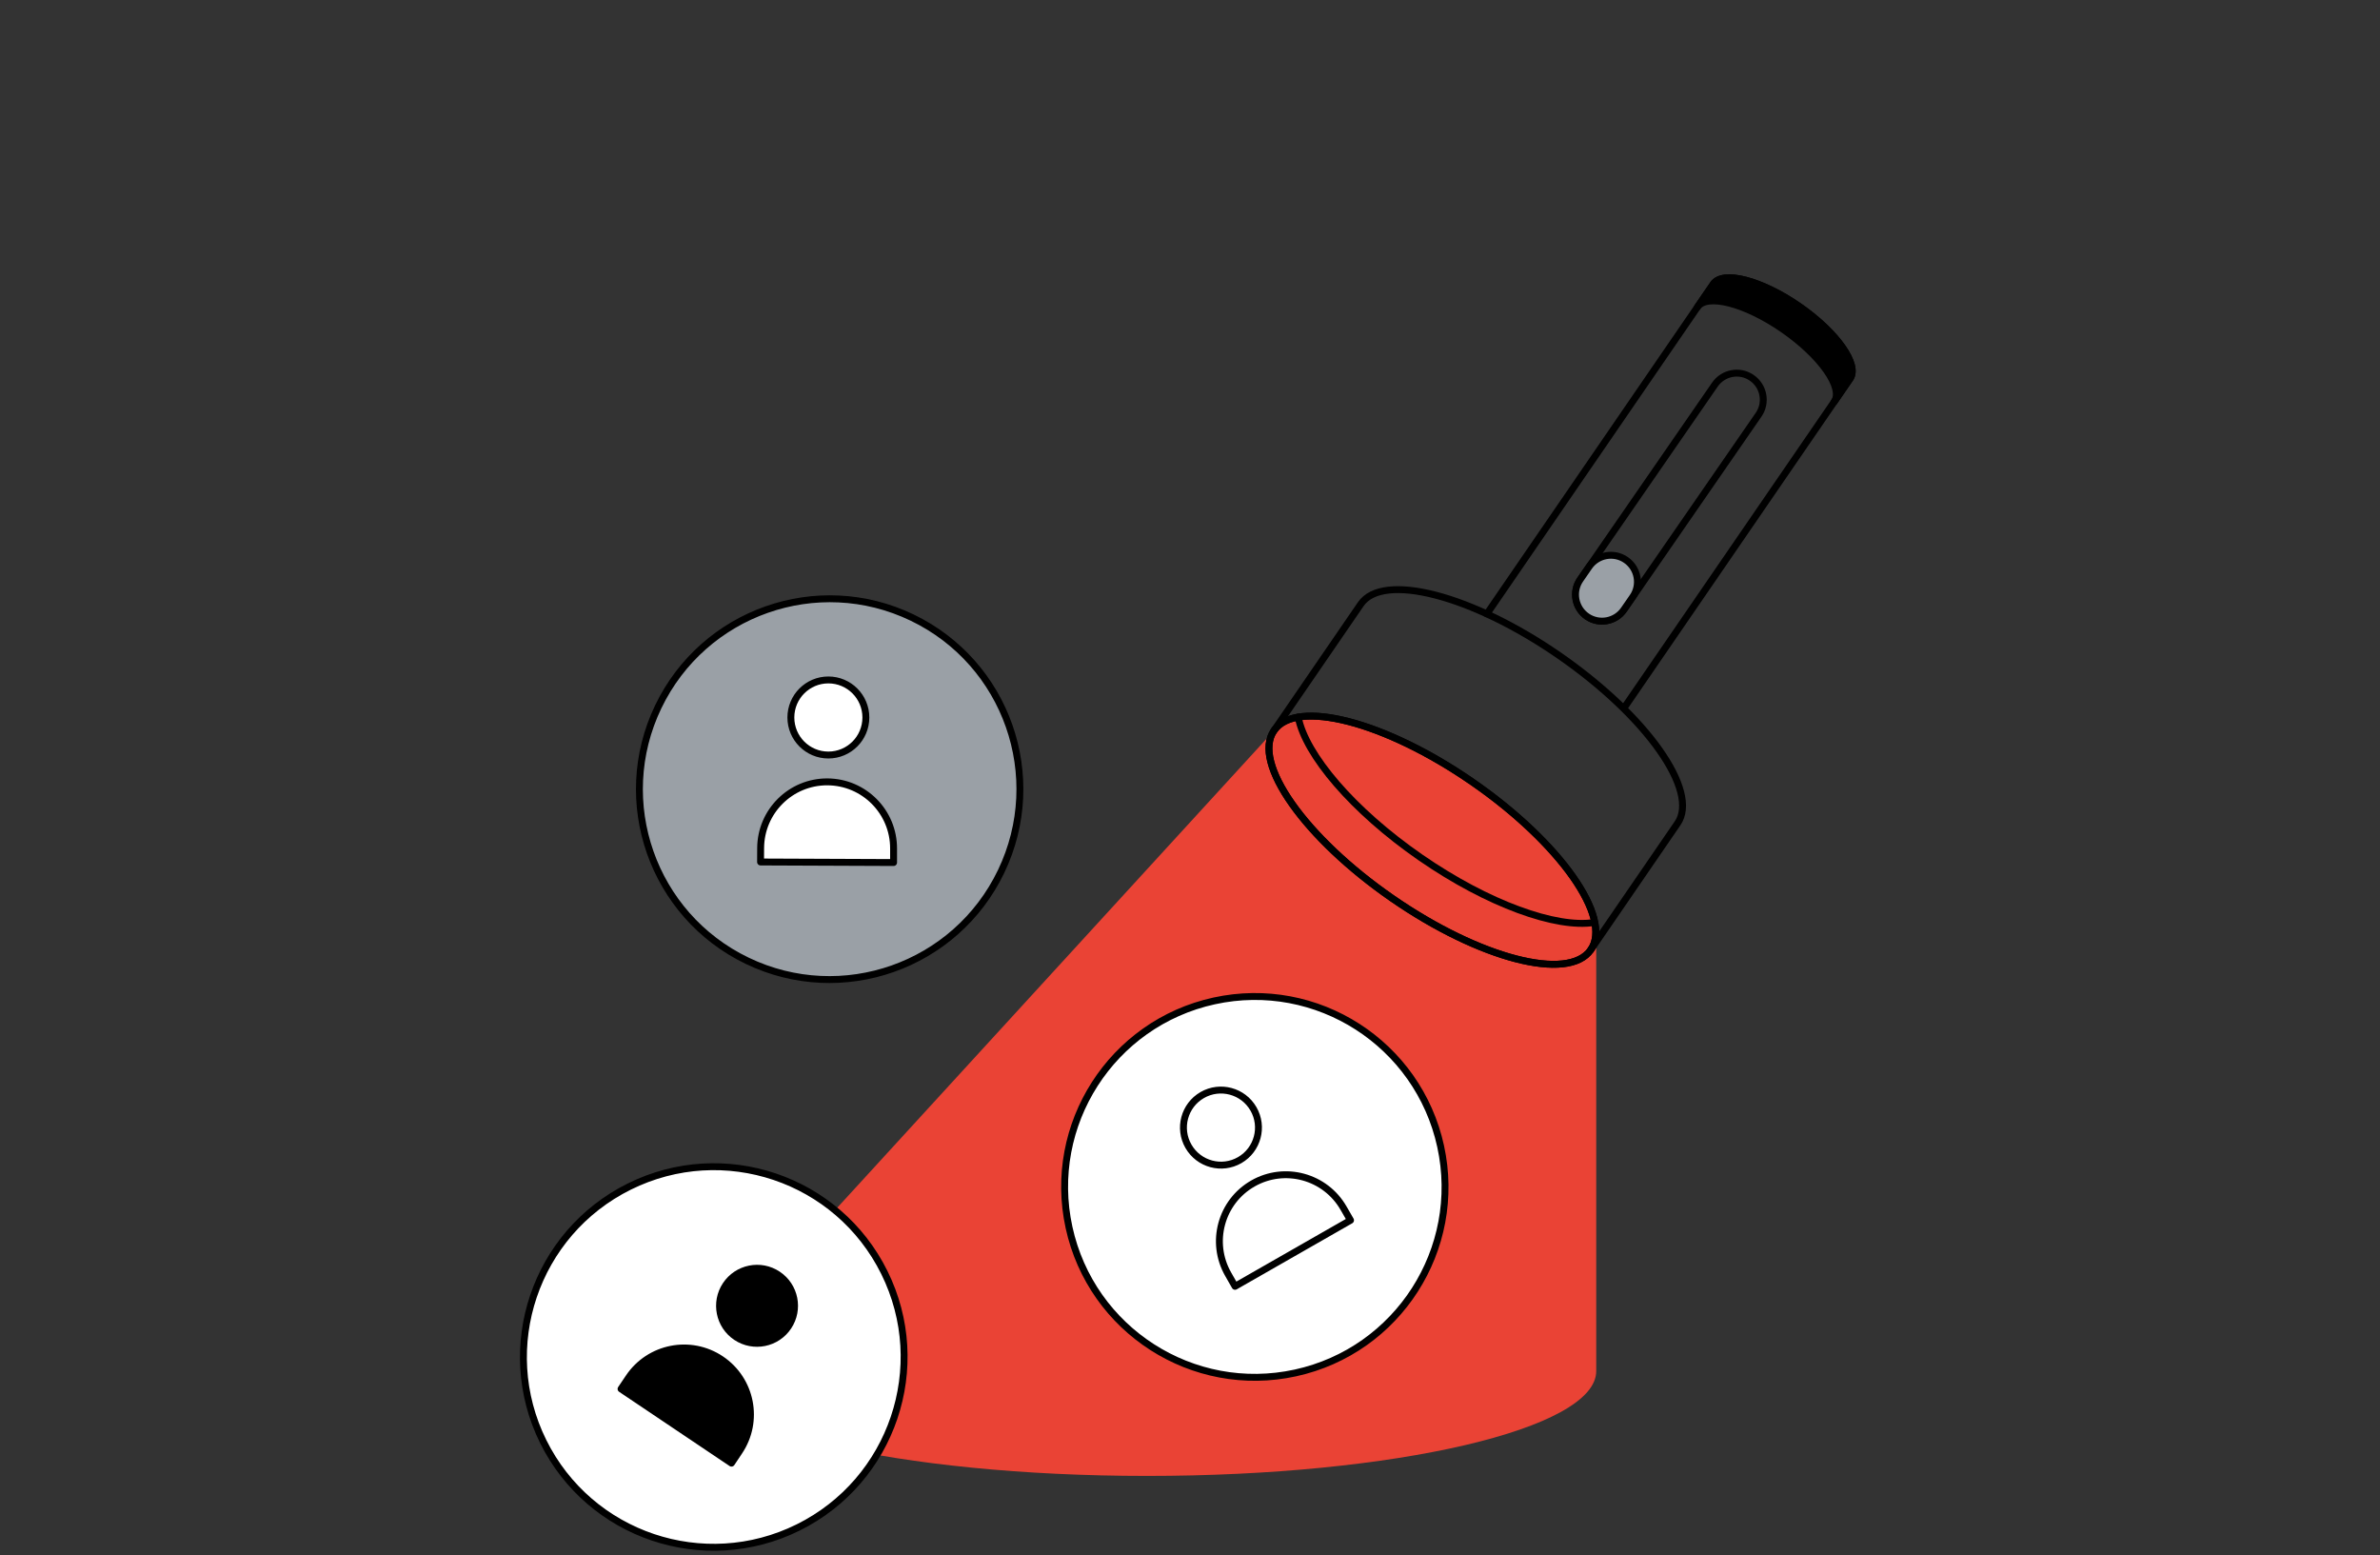
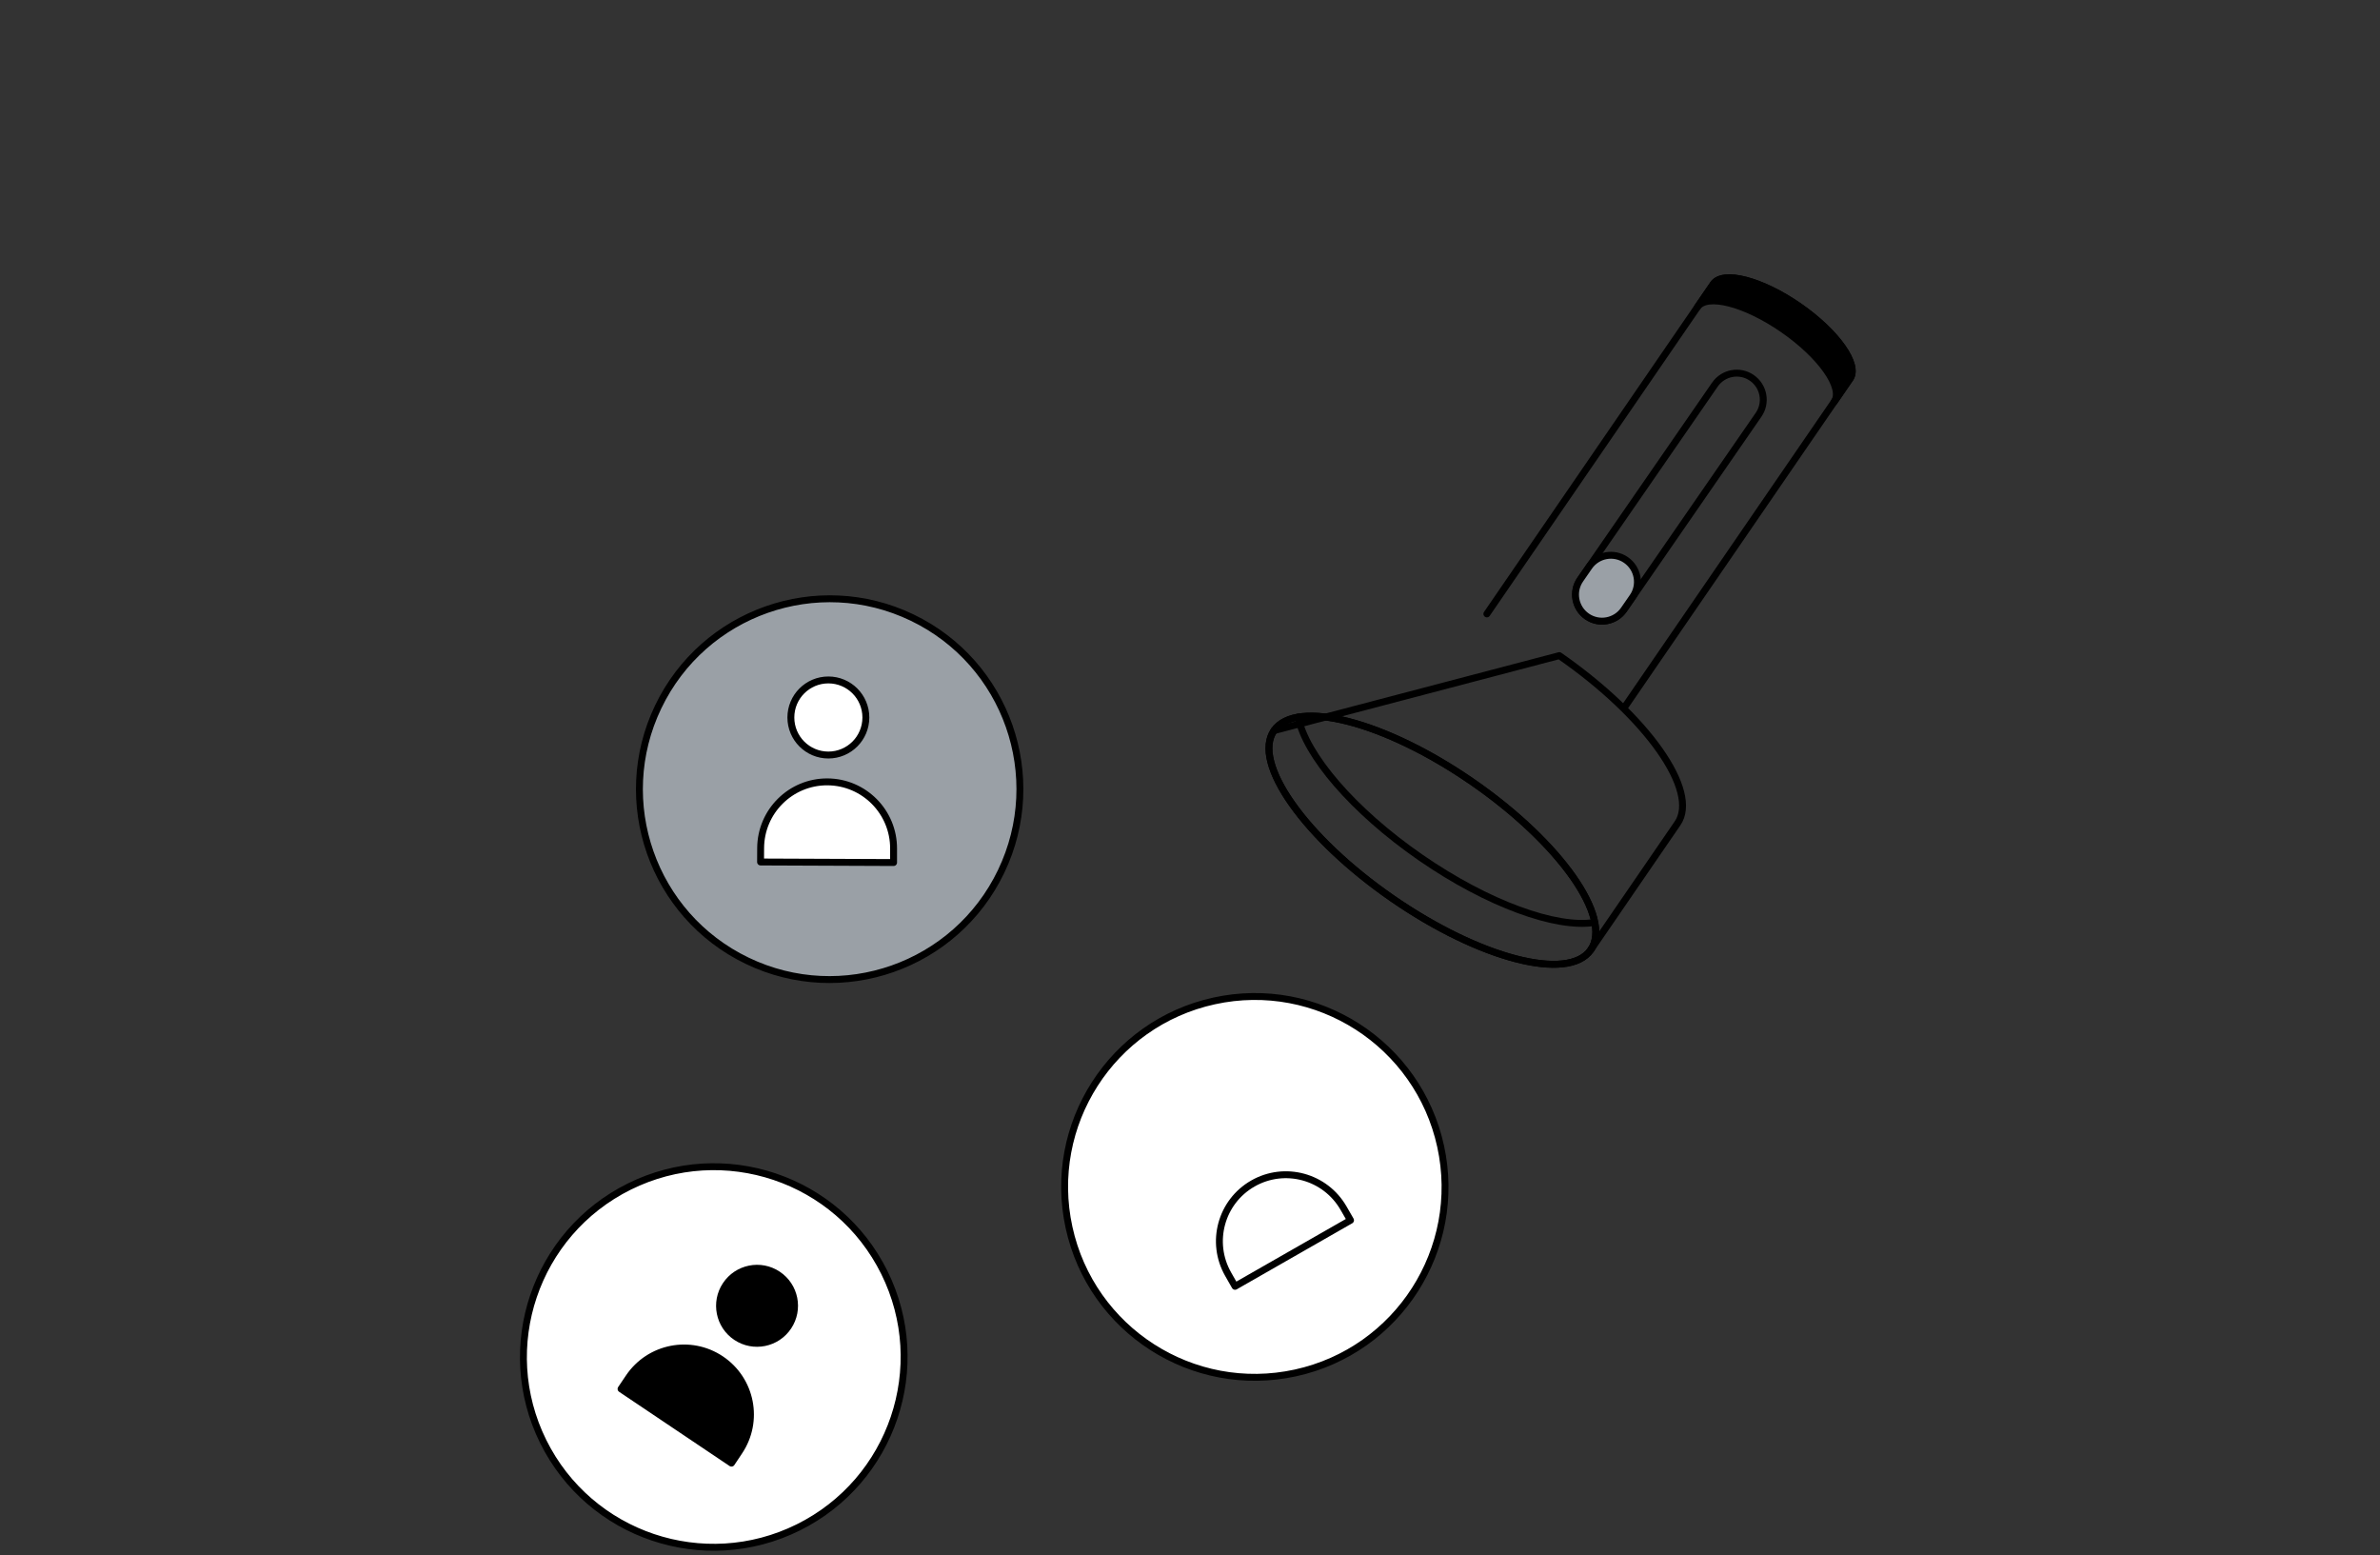
<svg xmlns="http://www.w3.org/2000/svg" width="300" height="196" viewBox="0 0 300 196" fill="none">
  <rect x="0" y="0" width="300" height="196" fill="#333333" stroke="none" />
-   <path d="M201.142 117.188C200.897 112.476 194.753 104.886 185.608 98.564C174.581 90.932 163.379 88.026 160.587 92.073L89.434 169.779C89.274 169.94 89.127 170.101 88.994 170.262L88.987 170.269C88.308 171.088 87.951 171.928 87.951 172.789C87.951 180.078 113.301 185.995 144.578 185.995C175.855 185.995 201.205 180.085 201.205 172.789V117.223L201.142 117.188Z" fill="#EA4335" />
  <path d="M187.42 77.362L215.961 35.786C217.164 34.043 222.006 35.296 226.764 38.587C231.522 41.885 234.405 45.967 233.201 47.717L204.696 89.237" stroke="black" stroke-width="0.87" stroke-miterlimit="10" stroke-linecap="round" stroke-linejoin="round" />
  <path d="M231.2 50.637C232.403 48.893 229.527 44.804 224.762 41.507C220.004 38.209 215.162 36.955 213.959 38.706L215.96 35.793C217.164 34.05 222.006 35.303 226.764 38.594C231.521 41.892 234.404 45.974 233.201 47.724L231.2 50.637Z" fill="black" stroke="black" stroke-width="0.87" stroke-miterlimit="10" stroke-linecap="round" stroke-linejoin="round" />
-   <path d="M200.511 119.702L211.454 103.759C214.246 99.712 207.578 90.253 196.551 82.621C185.523 74.989 174.321 72.083 171.529 76.13L160.586 92.073" stroke="black" stroke-width="0.87" stroke-miterlimit="10" stroke-linecap="round" stroke-linejoin="round" />
+   <path d="M200.511 119.702L211.454 103.759C214.246 99.712 207.578 90.253 196.551 82.621L160.586 92.073" stroke="black" stroke-width="0.87" stroke-miterlimit="10" stroke-linecap="round" stroke-linejoin="round" />
  <path d="M200.037 77.685C198.519 76.634 198.134 74.548 199.191 73.028L216.165 48.466C217.215 46.947 219.3 46.562 220.818 47.619C222.337 48.669 222.722 50.756 221.665 52.275L204.69 76.837C203.641 78.35 201.556 78.735 200.037 77.685Z" stroke="black" stroke-width="0.87" stroke-miterlimit="10" stroke-linecap="round" stroke-linejoin="round" />
  <path d="M200.037 77.685C198.519 76.634 198.134 74.548 199.191 73.028L200.303 71.418C201.353 69.899 203.438 69.514 204.956 70.571C206.475 71.621 206.859 73.708 205.803 75.227L204.69 76.837C203.641 78.35 201.556 78.735 200.037 77.685Z" fill="#9AA0A6" stroke="black" stroke-width="0.87" stroke-miterlimit="10" stroke-linecap="round" stroke-linejoin="round" />
  <path d="M200.516 119.698C203.312 115.652 196.64 106.187 185.614 98.557C174.589 90.927 163.384 88.021 160.588 92.067C157.792 96.112 164.464 105.578 175.49 113.208C186.516 120.838 197.72 123.744 200.516 119.698Z" stroke="black" stroke-width="0.87" stroke-miterlimit="10" stroke-linecap="round" stroke-linejoin="round" />
  <path d="M200.516 119.698C203.312 115.652 196.64 106.187 185.614 98.557C174.589 90.927 163.384 88.021 160.588 92.067C157.792 96.112 164.464 105.578 175.49 113.208C186.516 120.838 197.72 123.744 200.516 119.698Z" stroke="black" stroke-width="0.87" stroke-miterlimit="10" stroke-linecap="round" stroke-linejoin="round" />
  <path d="M200.954 116.25C196.182 117.013 187.561 113.94 179.046 108.051C170.503 102.135 164.569 95.119 163.639 90.379" stroke="black" stroke-width="0.87" stroke-miterlimit="10" stroke-linecap="round" stroke-linejoin="round" />
  <path d="M94.195 121.08C106.129 126.81 120.454 121.771 126.189 109.826C131.924 97.88 126.899 83.551 114.964 77.821C103.029 72.091 88.704 77.129 82.969 89.075C77.234 101.021 82.26 115.35 94.195 121.08Z" fill="#9AA0A6" stroke="black" stroke-width="0.87" stroke-miterlimit="10" stroke-linecap="round" stroke-linejoin="round" />
  <path d="M112.636 108.696L95.869 108.627L95.879 106.881C95.899 102.249 99.665 98.51 104.292 98.53C108.92 98.549 112.656 102.319 112.636 106.951V108.696Z" fill="white" stroke="black" stroke-width="0.87" stroke-miterlimit="10" stroke-linecap="round" stroke-linejoin="round" />
  <path d="M104.416 95.148C107.027 95.148 109.143 93.03 109.143 90.417C109.143 87.804 107.027 85.685 104.416 85.685C101.806 85.685 99.689 87.804 99.689 90.417C99.689 93.03 101.806 95.148 104.416 95.148Z" fill="white" stroke="black" stroke-width="0.87" stroke-miterlimit="10" stroke-linecap="round" stroke-linejoin="round" />
  <g style="mix-blend-mode:multiply">
    <path d="M68.47 181.655C74.346 193.519 88.735 198.369 100.61 192.489C112.484 186.608 117.348 172.223 111.472 160.359C105.597 148.495 91.208 143.644 79.333 149.525C67.458 155.406 62.595 169.791 68.47 181.655Z" fill="white" stroke="black" stroke-width="0.87" stroke-miterlimit="10" stroke-linecap="round" stroke-linejoin="round" />
    <path d="M92.202 184.383L78.283 175.033L79.259 173.586C81.842 169.741 87.049 168.715 90.89 171.297C94.732 173.878 95.753 179.086 93.169 182.93L92.202 184.383Z" fill="black" stroke="black" stroke-width="0.87" stroke-miterlimit="10" stroke-linecap="round" stroke-linejoin="round" />
    <path d="M92.804 168.495C94.977 169.941 97.913 169.351 99.361 167.176C100.809 165.001 100.221 162.065 98.048 160.618C95.875 159.171 92.939 159.762 91.491 161.937C90.043 164.112 90.631 167.048 92.804 168.495Z" fill="black" stroke="black" stroke-width="0.87" stroke-miterlimit="10" stroke-linecap="round" stroke-linejoin="round" />
  </g>
  <g style="mix-blend-mode:multiply">
    <path d="M163.29 173.015C176.225 170.191 184.419 157.407 181.593 144.461C178.766 131.515 165.989 123.309 153.055 126.133C140.12 128.957 131.926 141.741 134.752 154.687C137.579 167.633 150.356 175.839 163.29 173.015Z" fill="white" stroke="black" stroke-width="0.87" stroke-miterlimit="10" stroke-linecap="round" stroke-linejoin="round" />
    <path d="M170.235 153.777L155.679 162.101L154.815 160.584C152.516 156.563 153.908 151.441 157.926 149.145C161.943 146.848 167.063 148.244 169.362 152.265L170.235 153.777Z" fill="white" stroke="black" stroke-width="0.87" stroke-miterlimit="10" stroke-linecap="round" stroke-linejoin="round" />
-     <path d="M156.268 146.196C158.529 144.89 159.303 141.998 157.996 139.735C156.69 137.472 153.798 136.696 151.537 138.001C149.276 139.306 148.502 142.199 149.809 144.462C151.115 146.725 154.007 147.501 156.268 146.196Z" fill="white" stroke="black" stroke-width="0.87" stroke-miterlimit="10" stroke-linecap="round" stroke-linejoin="round" />
  </g>
</svg>